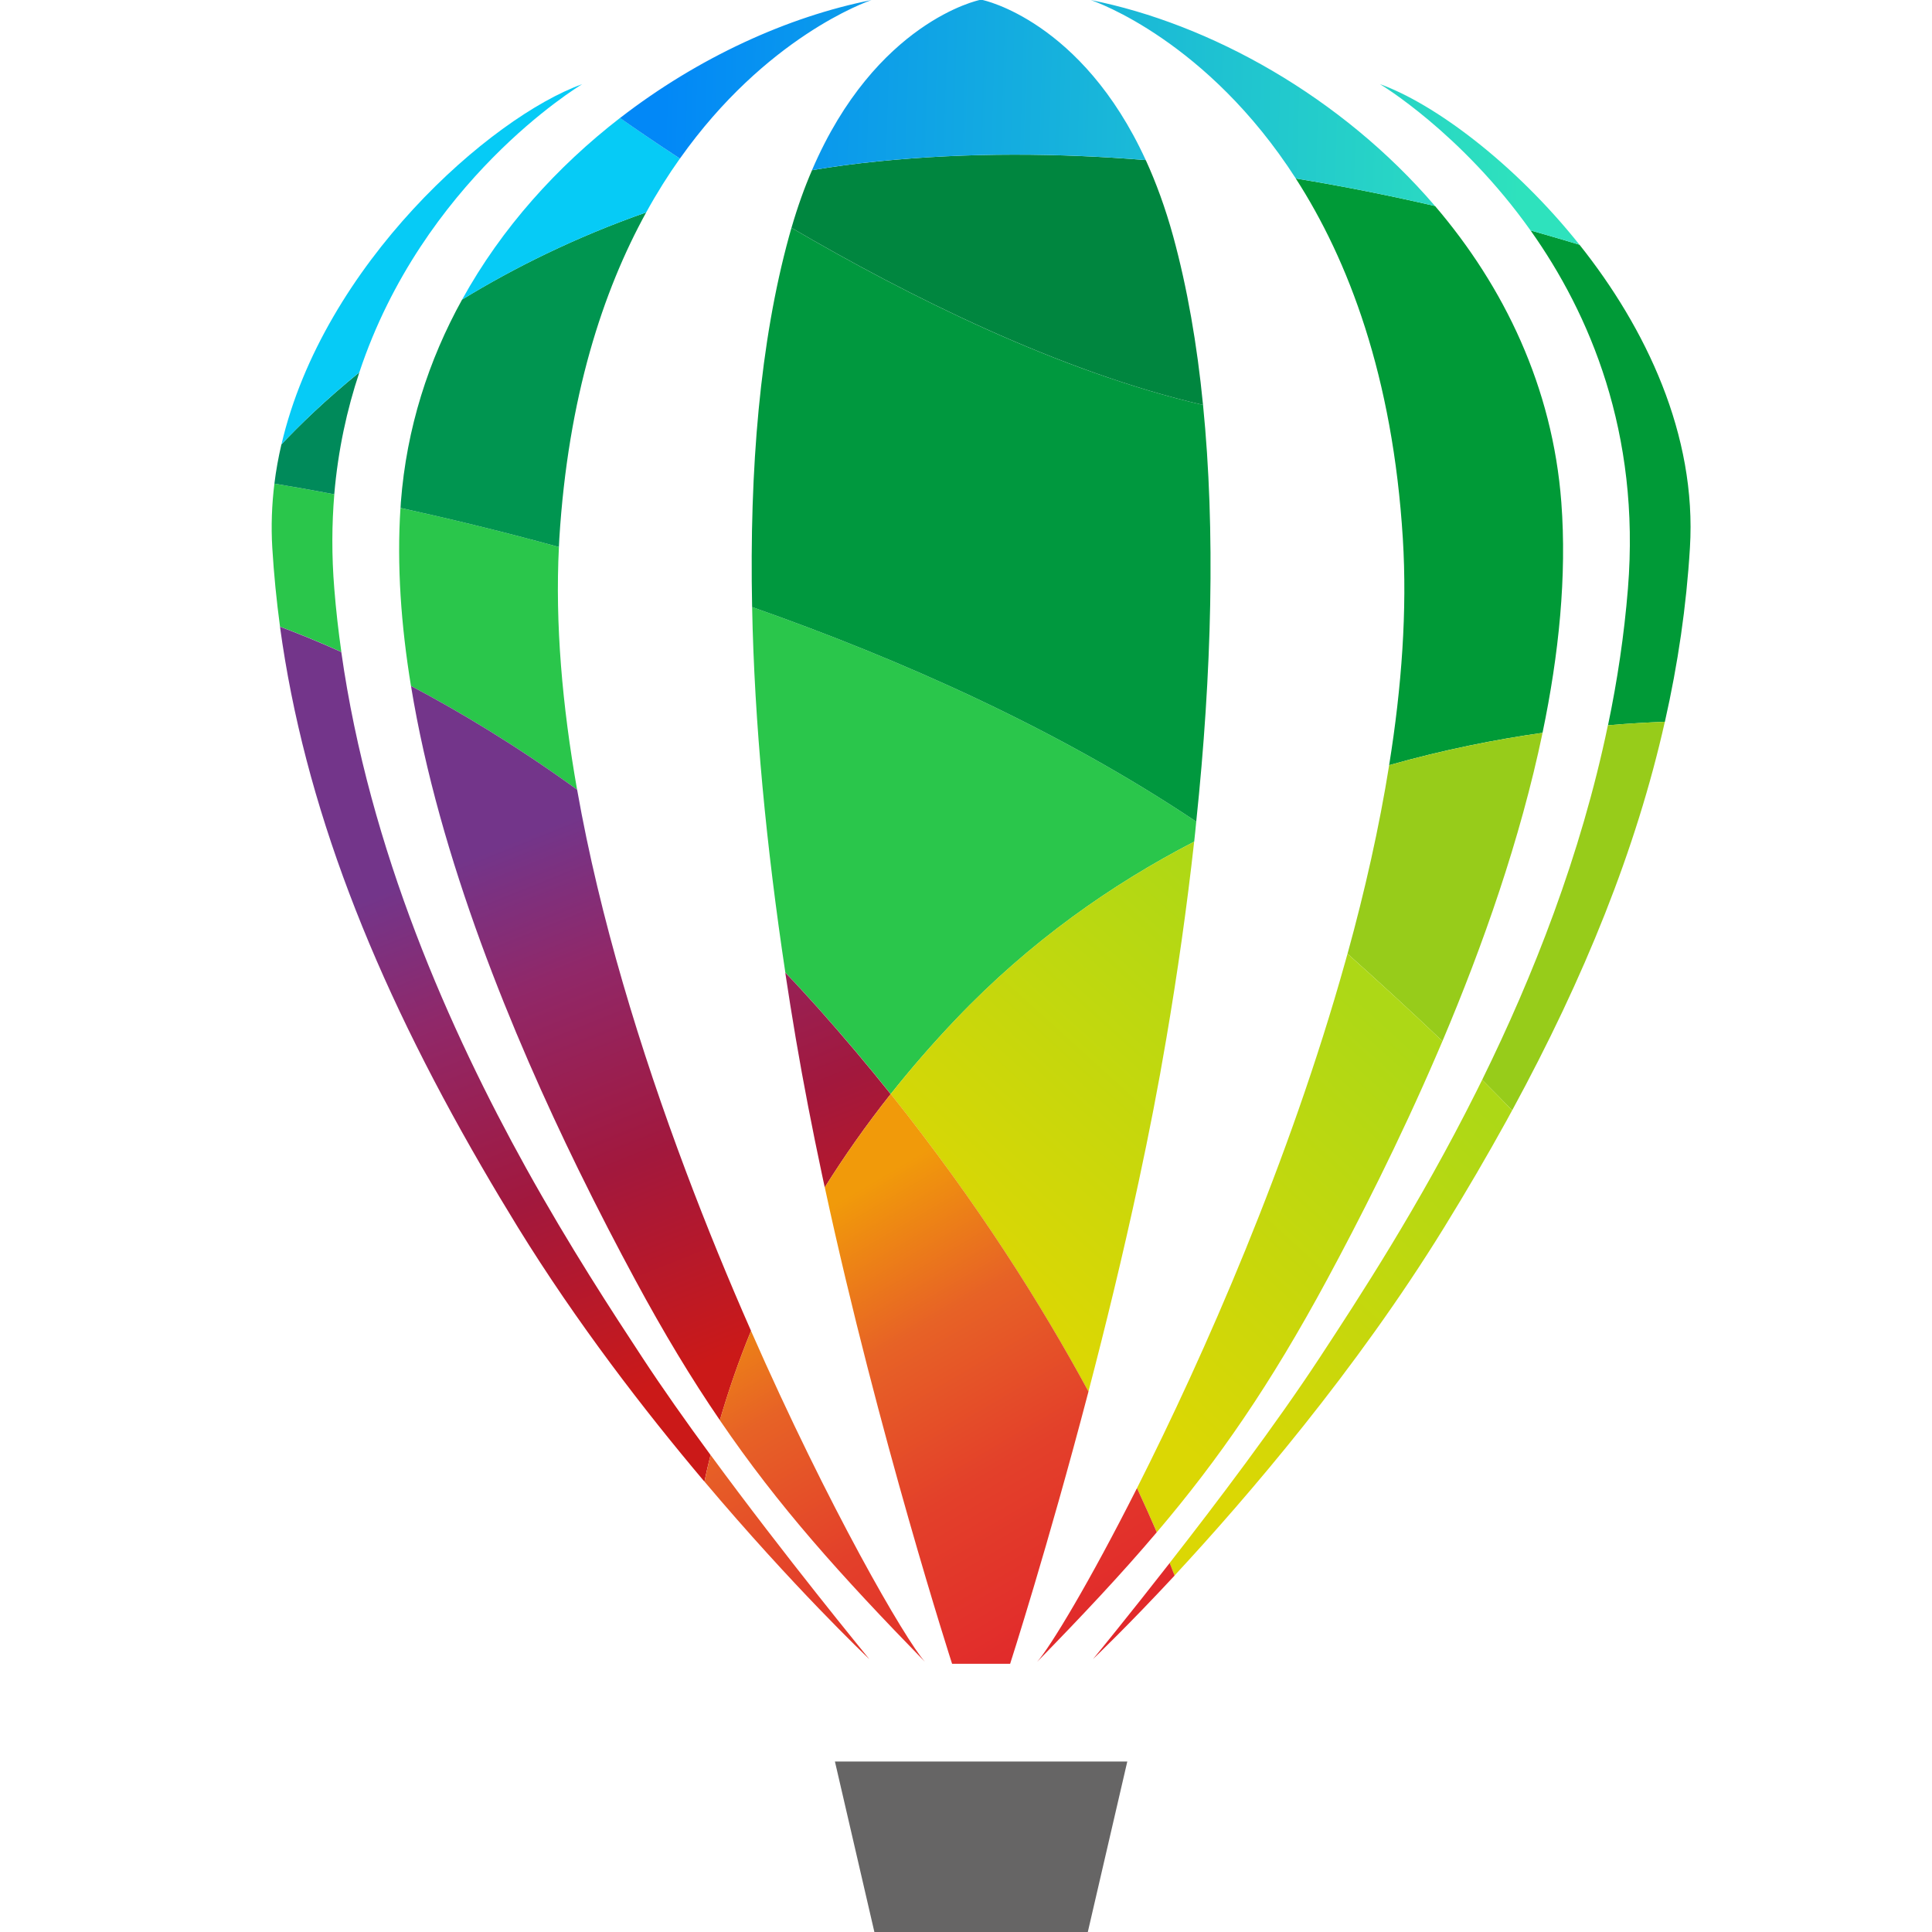
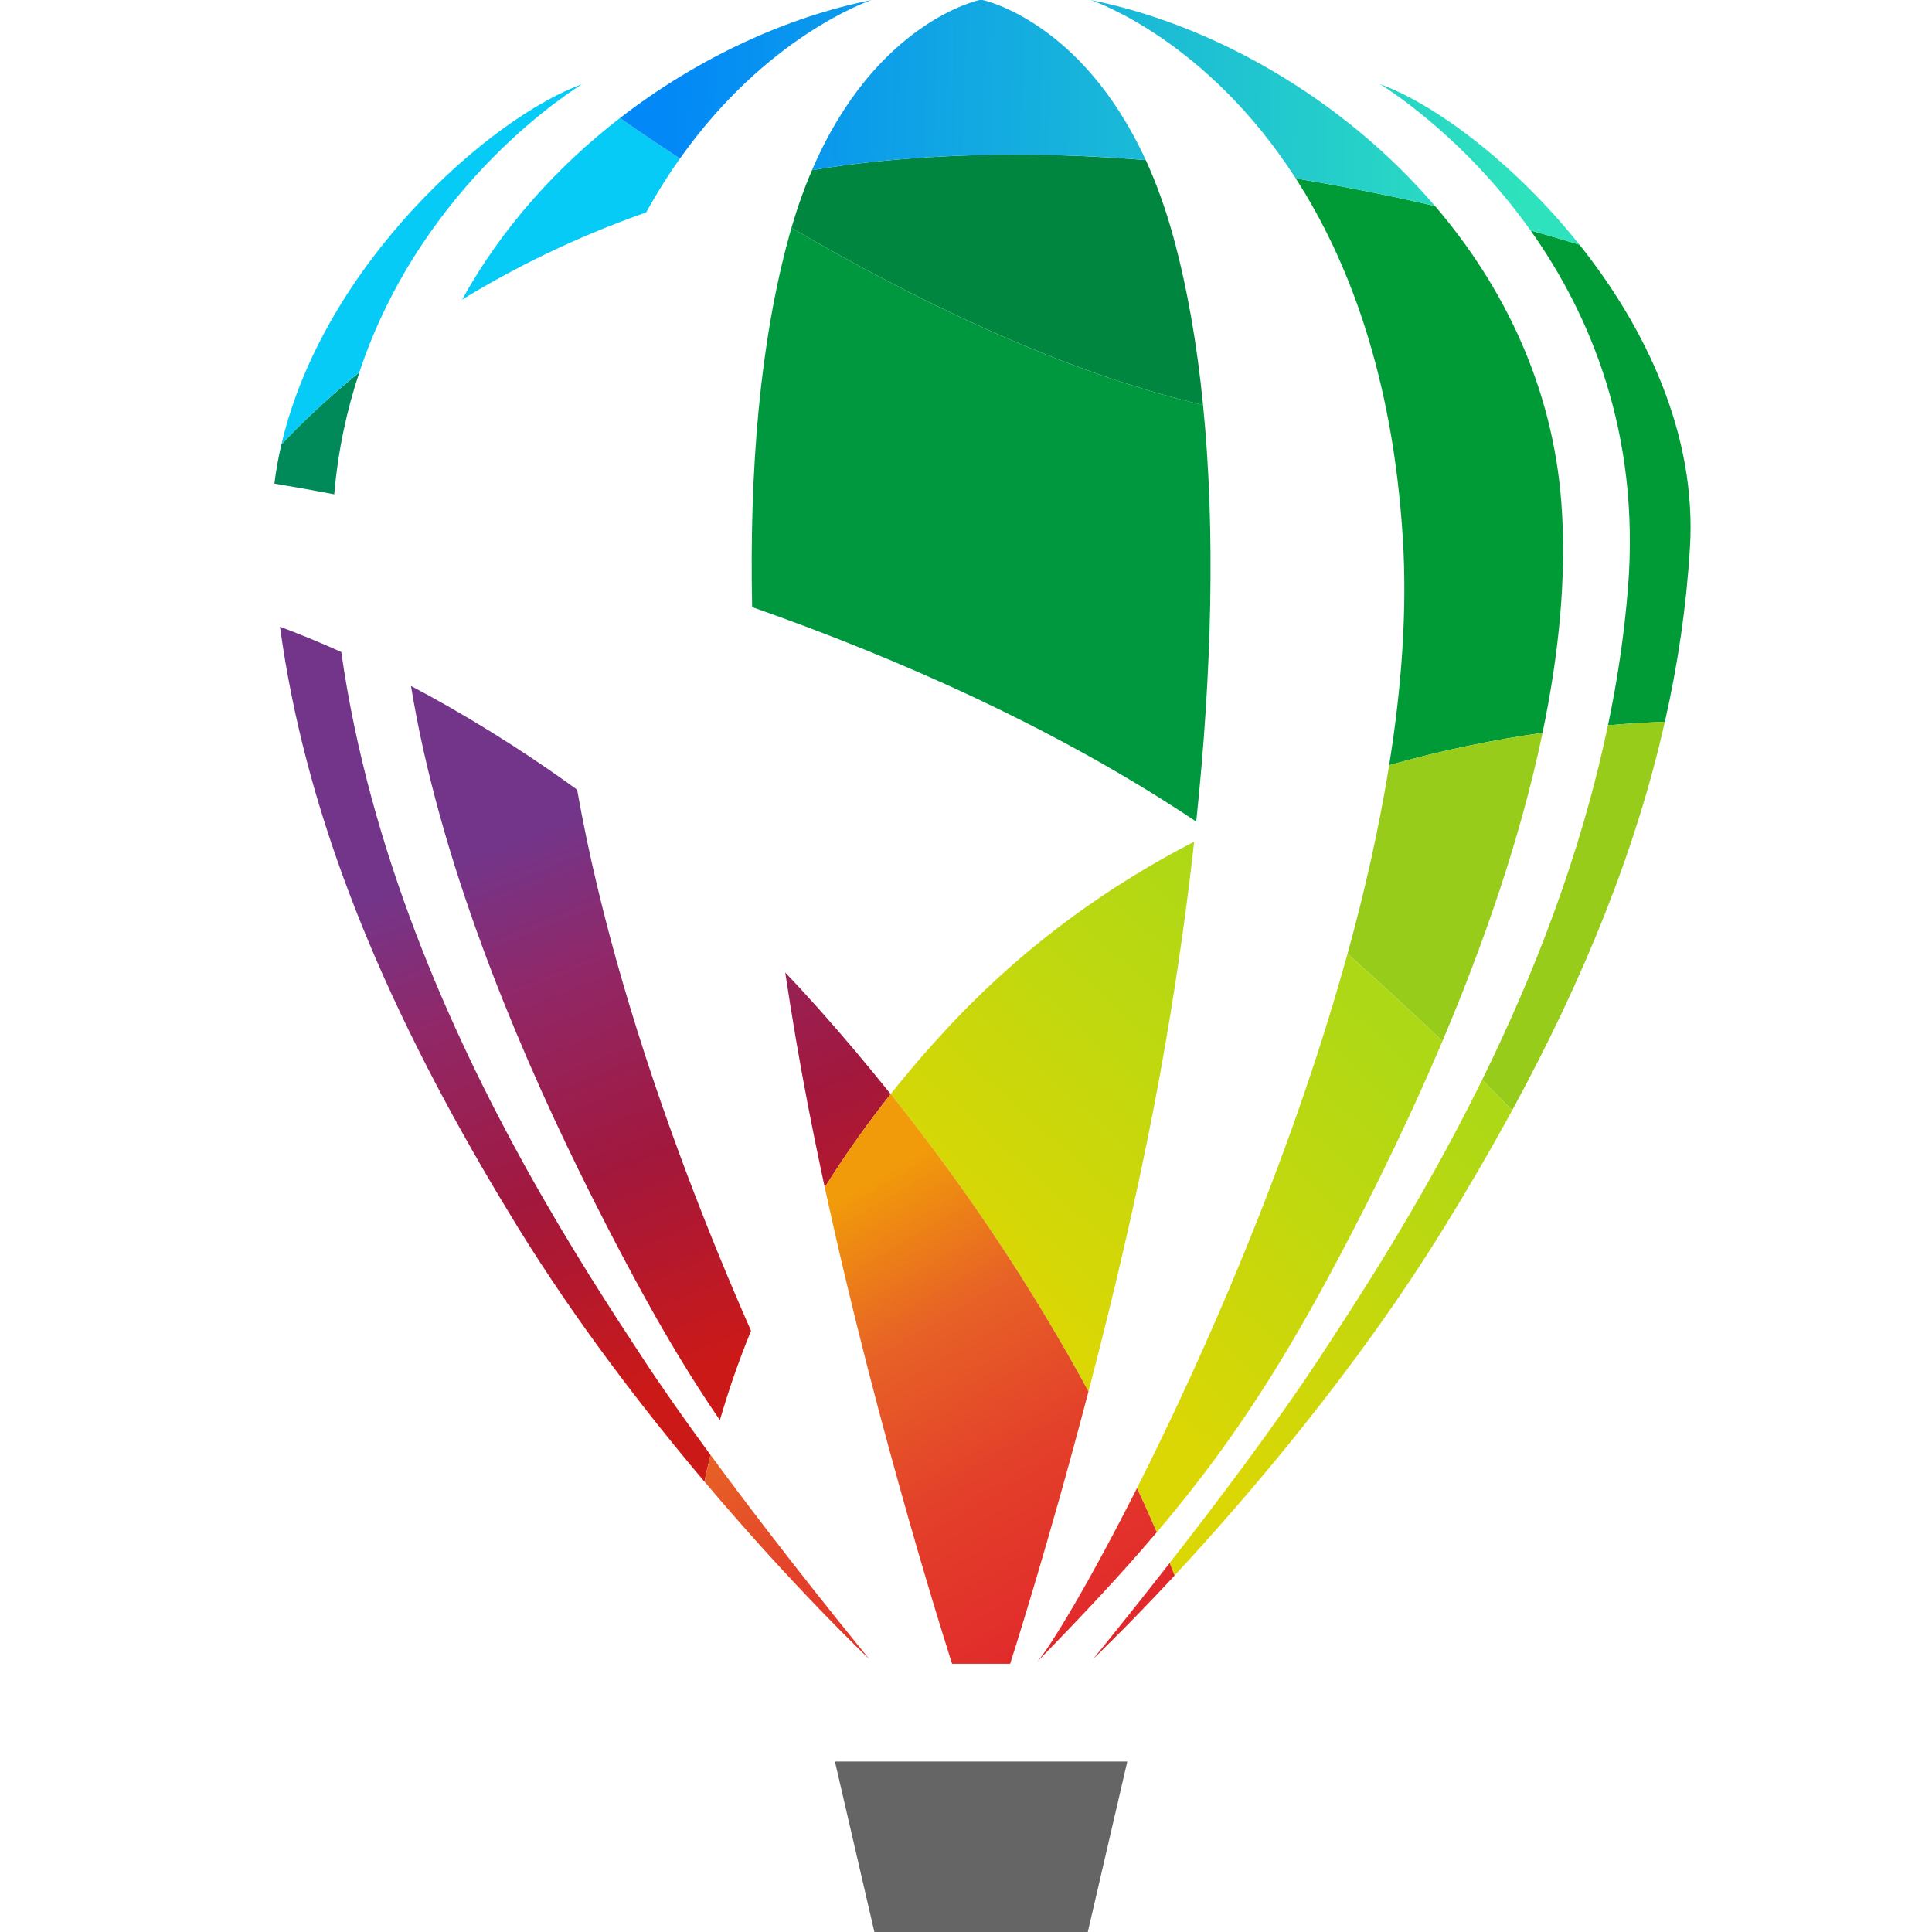
<svg xmlns="http://www.w3.org/2000/svg" width="64" height="64" viewBox="0 0 64 64" fill="none">
  <g clip-path="url(#clip0_188_1003)">
-     <path d="M11.308 21.597C10.519 21.241 9.835 20.966 9.276 20.759C9.159 19.891 9.073 19.021 9.02 18.147C8.977 17.427 9.004 16.718 9.09 16.021C9.565 16.099 10.238 16.215 11.074 16.375C10.992 17.363 10.984 18.404 11.074 19.502C11.13 20.204 11.209 20.903 11.308 21.597ZM19.117 26.159C17.12 24.709 15.244 23.585 13.614 22.723C13.284 20.713 13.143 18.721 13.266 16.826C14.773 17.155 16.555 17.58 18.515 18.12C18.386 20.655 18.626 23.382 19.117 26.159ZM39.627 27.217C39.608 27.436 39.582 27.658 39.559 27.881C36.831 29.29 34.115 31.192 31.674 33.754C30.884 34.582 30.165 35.413 29.507 36.241C28.768 35.317 27.981 34.381 27.144 33.441C26.769 33.021 26.394 32.613 26.015 32.215C25.388 28.056 24.989 23.954 24.915 20.11C29.771 21.816 35.014 24.131 39.627 27.217Z" fill="#2AC64B" />
    <path d="M11.904 12.335C11.495 13.561 11.198 14.907 11.073 16.375C10.237 16.215 9.565 16.099 9.09 16.021C9.143 15.582 9.223 15.149 9.322 14.722C9.918 14.087 10.78 13.25 11.904 12.335Z" fill="#008A5A" />
-     <path d="M21.406 7.036C19.97 9.643 18.819 13.157 18.528 17.845C18.524 17.936 18.518 18.029 18.514 18.12C16.554 17.58 14.774 17.157 13.268 16.826C13.27 16.762 13.275 16.702 13.279 16.638C13.467 14.18 14.2 11.925 15.308 9.923C17.021 8.877 19.052 7.86 21.406 7.036Z" fill="#009550" />
    <path d="M39.627 27.217C35.014 24.131 29.771 21.816 24.915 20.11C24.821 15.53 25.18 11.32 26.138 7.831C26.163 7.734 26.191 7.639 26.218 7.547C30.07 9.8 35.088 12.312 39.852 13.414C40.268 17.572 40.143 22.297 39.627 27.217Z" fill="#00983E" />
    <path d="M55.981 18.147C55.864 20.081 55.584 21.995 55.151 23.91C54.602 23.931 53.968 23.966 53.267 24.026C53.576 22.55 53.802 21.04 53.927 19.503C54.346 14.327 52.655 10.386 50.701 7.633C51.274 7.794 51.817 7.953 52.323 8.107C54.517 10.861 56.212 14.401 55.981 18.147ZM51.098 24.276C49.568 24.492 47.84 24.831 46.017 25.347C46.435 22.75 46.617 20.212 46.471 17.845C46.138 12.447 44.661 8.608 42.924 5.912C44.557 6.179 46.107 6.494 47.538 6.825C49.818 9.49 51.432 12.817 51.721 16.64C51.905 19.077 51.641 21.676 51.098 24.276Z" fill="#009A37" />
    <path d="M39.852 13.414C35.088 12.31 30.07 9.798 26.219 7.547C26.422 6.848 26.649 6.214 26.899 5.638C27.604 5.518 28.331 5.421 29.08 5.346C32.089 5.042 35.094 5.071 37.955 5.303C38.293 6.042 38.602 6.879 38.864 7.831C39.329 9.533 39.655 11.407 39.852 13.414Z" fill="#00863F" />
    <path d="M19.284 2.789C19.126 2.886 14.008 6.003 11.904 12.333C10.78 13.248 9.918 14.087 9.324 14.72C10.716 8.747 16.269 3.87 19.284 2.789ZM22.522 5.253C22.137 5.794 21.762 6.388 21.406 7.036C19.054 7.86 17.021 8.877 15.308 9.925C16.619 7.545 18.462 5.516 20.539 3.907C21.031 4.255 21.705 4.717 22.522 5.253Z" fill="#06CBF6" />
    <path d="M52.322 8.107C51.816 7.953 51.273 7.794 50.701 7.634C48.391 4.381 45.712 2.787 45.712 2.787C47.488 3.423 50.151 5.382 52.322 8.107ZM47.537 6.825C46.108 6.494 44.559 6.179 42.925 5.912C39.994 1.356 36.313 0.062 36.133 0.002C40.078 0.785 44.428 3.193 47.537 6.825ZM37.954 5.303C35.093 5.069 32.088 5.042 29.078 5.346C28.33 5.421 27.605 5.518 26.898 5.638C29.012 0.706 32.451 0 32.451 0H32.549C32.549 0 35.832 0.673 37.954 5.303ZM28.869 0.002C28.699 0.06 25.37 1.23 22.523 5.253C21.708 4.719 21.032 4.257 20.539 3.909C23.134 1.901 26.1 0.551 28.869 0.002Z" fill="url(#paint0_linear_188_1003)" />
    <path d="M32.501 64H36.035L37.343 58.353H27.658L28.965 64H32.501Z" fill="#666565" />
    <path d="M19.151 38.723C19.831 40.113 20.48 41.355 21.039 42.391C21.996 44.165 22.907 45.673 23.847 47.047C24.119 46.107 24.457 45.114 24.879 44.086C24.15 42.432 23.419 40.655 22.723 38.804C21.211 34.783 19.868 30.408 19.118 26.159C17.121 24.711 15.245 23.585 13.615 22.724C14.547 28.443 17.004 34.332 19.151 38.723Z" fill="url(#paint1_linear_188_1003)" />
    <path d="M15.958 38.651C16.343 39.316 16.744 39.986 17.158 40.66C19.099 43.809 21.34 46.718 23.335 49.081C23.394 48.795 23.462 48.499 23.538 48.199C22.731 47.101 21.944 45.987 21.266 44.952C20.295 43.472 18.89 41.328 17.424 38.688C14.915 34.16 12.236 28.174 11.306 21.599C10.516 21.243 9.832 20.968 9.275 20.762C10.079 26.654 12.357 32.441 15.958 38.651Z" fill="url(#paint2_linear_188_1003)" />
    <path d="M26.363 34.41C26.616 35.899 26.911 37.411 27.229 38.906C27.26 39.049 27.29 39.191 27.321 39.334C27.958 38.315 28.683 37.28 29.504 36.243C28.742 35.29 27.954 34.356 27.141 33.441C26.766 33.021 26.391 32.613 26.012 32.217C26.123 32.946 26.238 33.677 26.363 34.41Z" fill="url(#paint3_linear_188_1003)" />
    <path d="M53.264 24.026C52.365 28.347 50.782 32.348 49.098 35.771C49.438 36.11 49.77 36.448 50.093 36.781C52.492 32.365 54.198 28.142 55.15 23.91C54.599 23.931 53.968 23.964 53.264 24.026ZM46.018 25.347C45.688 27.411 45.213 29.511 44.639 31.594C45.631 32.48 46.716 33.472 47.783 34.489C49.117 31.337 50.364 27.803 51.099 24.276C49.567 24.494 47.841 24.833 46.018 25.347Z" fill="#97CC1A" />
    <path d="M31.673 33.752C30.884 34.58 30.164 35.412 29.506 36.241C32.376 39.831 34.51 43.244 36.056 46.099C36.617 43.952 37.199 41.575 37.721 39.14C38.059 37.57 38.37 35.978 38.635 34.41C39.009 32.221 39.319 30.033 39.558 27.881C36.828 29.291 34.114 31.19 31.673 33.752ZM49.098 35.771C49.033 35.903 48.969 36.032 48.904 36.162C46.999 39.966 44.996 43.022 43.732 44.95C42.272 47.176 40.304 49.783 38.745 51.777C38.801 51.924 38.856 52.061 38.907 52.193C41.322 49.59 44.922 45.395 47.839 40.66C48.572 39.471 49.256 38.301 49.895 37.143C49.961 37.023 50.028 36.903 50.092 36.781C49.77 36.446 49.438 36.11 49.098 35.771ZM44.638 31.594L44.562 31.865C42.712 38.477 39.894 44.882 37.664 49.296C37.907 49.82 38.127 50.309 38.321 50.758C40.38 48.333 42.077 45.877 43.96 42.391C44.994 40.473 46.335 37.858 47.614 34.884L47.783 34.489C46.716 33.472 45.631 32.48 44.638 31.594Z" fill="url(#paint4_linear_188_1003)" />
    <path d="M34.357 55.051C35.862 53.508 37.15 52.139 38.32 50.758C38.127 50.309 37.908 49.822 37.664 49.296C36.085 52.425 34.797 54.552 34.357 55.051Z" fill="url(#paint5_linear_188_1003)" />
    <path d="M36.207 54.959C36.287 54.881 37.354 53.866 38.91 52.193C38.857 52.061 38.804 51.924 38.747 51.777C37.352 53.564 36.289 54.862 36.207 54.959Z" fill="url(#paint6_linear_188_1003)" />
    <path d="M27.322 39.332C29.101 47.565 31.539 55.115 31.539 55.115H33.462C33.462 55.115 34.699 51.28 36.057 46.097C34.511 43.242 32.377 39.831 29.507 36.239C28.684 37.278 27.959 38.313 27.322 39.332Z" fill="url(#paint7_linear_188_1003)" />
-     <path d="M23.846 47.047C25.79 49.903 27.838 52.175 30.64 55.051C29.987 54.313 27.459 49.963 24.878 44.087C24.455 45.114 24.117 46.107 23.846 47.047Z" fill="url(#paint8_linear_188_1003)" />
    <path d="M23.336 49.079C26.269 52.555 28.673 54.843 28.796 54.959C28.667 54.8 26.019 51.578 23.539 48.197C23.465 48.497 23.396 48.793 23.336 49.079Z" fill="url(#paint9_linear_188_1003)" />
  </g>
  <defs>
    <linearGradient id="paint0_linear_188_1003" x1="21.96" y1="3.387" x2="50.45" y2="4.259" gradientUnits="userSpaceOnUse">
      <stop stop-color="#0288F7" />
      <stop offset="1" stop-color="#2EE2BD" />
    </linearGradient>
    <linearGradient id="paint1_linear_188_1003" x1="24.14" y1="44.95" x2="17.256" y2="27.748" gradientUnits="userSpaceOnUse">
      <stop stop-color="#CB1918" />
      <stop offset="0.388" stop-color="#A2183D" />
      <stop offset="0.749" stop-color="#902869" />
      <stop offset="1" stop-color="#73358A" />
    </linearGradient>
    <linearGradient id="paint2_linear_188_1003" x1="20.599" y1="46.367" x2="13.714" y2="29.165" gradientUnits="userSpaceOnUse">
      <stop stop-color="#CB1918" />
      <stop offset="0.388" stop-color="#A2183D" />
      <stop offset="0.749" stop-color="#902869" />
      <stop offset="1" stop-color="#73358A" />
    </linearGradient>
    <linearGradient id="paint3_linear_188_1003" x1="30.328" y1="42.473" x2="23.444" y2="25.271" gradientUnits="userSpaceOnUse">
      <stop stop-color="#CB1918" />
      <stop offset="0.388" stop-color="#A2183D" />
      <stop offset="0.749" stop-color="#902869" />
      <stop offset="1" stop-color="#73358A" />
    </linearGradient>
    <linearGradient id="paint4_linear_188_1003" x1="44.731" y1="32.765" x2="34.676" y2="43.863" gradientUnits="userSpaceOnUse">
      <stop stop-color="#ADD816" />
      <stop offset="1" stop-color="#DBD704" />
    </linearGradient>
    <linearGradient id="paint5_linear_188_1003" x1="37.04" y1="53.889" x2="28.515" y2="39.362" gradientUnits="userSpaceOnUse">
      <stop stop-color="#E1282B" />
      <stop offset="0.388" stop-color="#E3402A" />
      <stop offset="0.702" stop-color="#E76226" />
      <stop offset="1" stop-color="#F19A0A" />
    </linearGradient>
    <linearGradient id="paint6_linear_188_1003" x1="37.594" y1="53.565" x2="29.069" y2="39.038" gradientUnits="userSpaceOnUse">
      <stop stop-color="#E1282B" />
      <stop offset="0.388" stop-color="#E3402A" />
      <stop offset="0.702" stop-color="#E76226" />
      <stop offset="1" stop-color="#F19A0A" />
    </linearGradient>
    <linearGradient id="paint7_linear_188_1003" x1="36.123" y1="54.428" x2="27.597" y2="39.902" gradientUnits="userSpaceOnUse">
      <stop stop-color="#E1282B" />
      <stop offset="0.388" stop-color="#E3402A" />
      <stop offset="0.702" stop-color="#E76226" />
      <stop offset="1" stop-color="#F19A0A" />
    </linearGradient>
    <linearGradient id="paint8_linear_188_1003" x1="31.351" y1="57.229" x2="22.825" y2="42.702" gradientUnits="userSpaceOnUse">
      <stop stop-color="#E1282B" />
      <stop offset="0.388" stop-color="#E3402A" />
      <stop offset="0.702" stop-color="#E76226" />
      <stop offset="1" stop-color="#F19A0A" />
    </linearGradient>
    <linearGradient id="paint9_linear_188_1003" x1="29.75" y1="58.168" x2="21.225" y2="43.641" gradientUnits="userSpaceOnUse">
      <stop stop-color="#E1282B" />
      <stop offset="0.388" stop-color="#E3402A" />
      <stop offset="0.702" stop-color="#E76226" />
      <stop offset="1" stop-color="#F19A0A" />
    </linearGradient>
    <clipPath id="clip0_188_1003">
      <rect width="47" height="64" fill="white" transform="translate(9)" />
    </clipPath>
  </defs>
</svg>